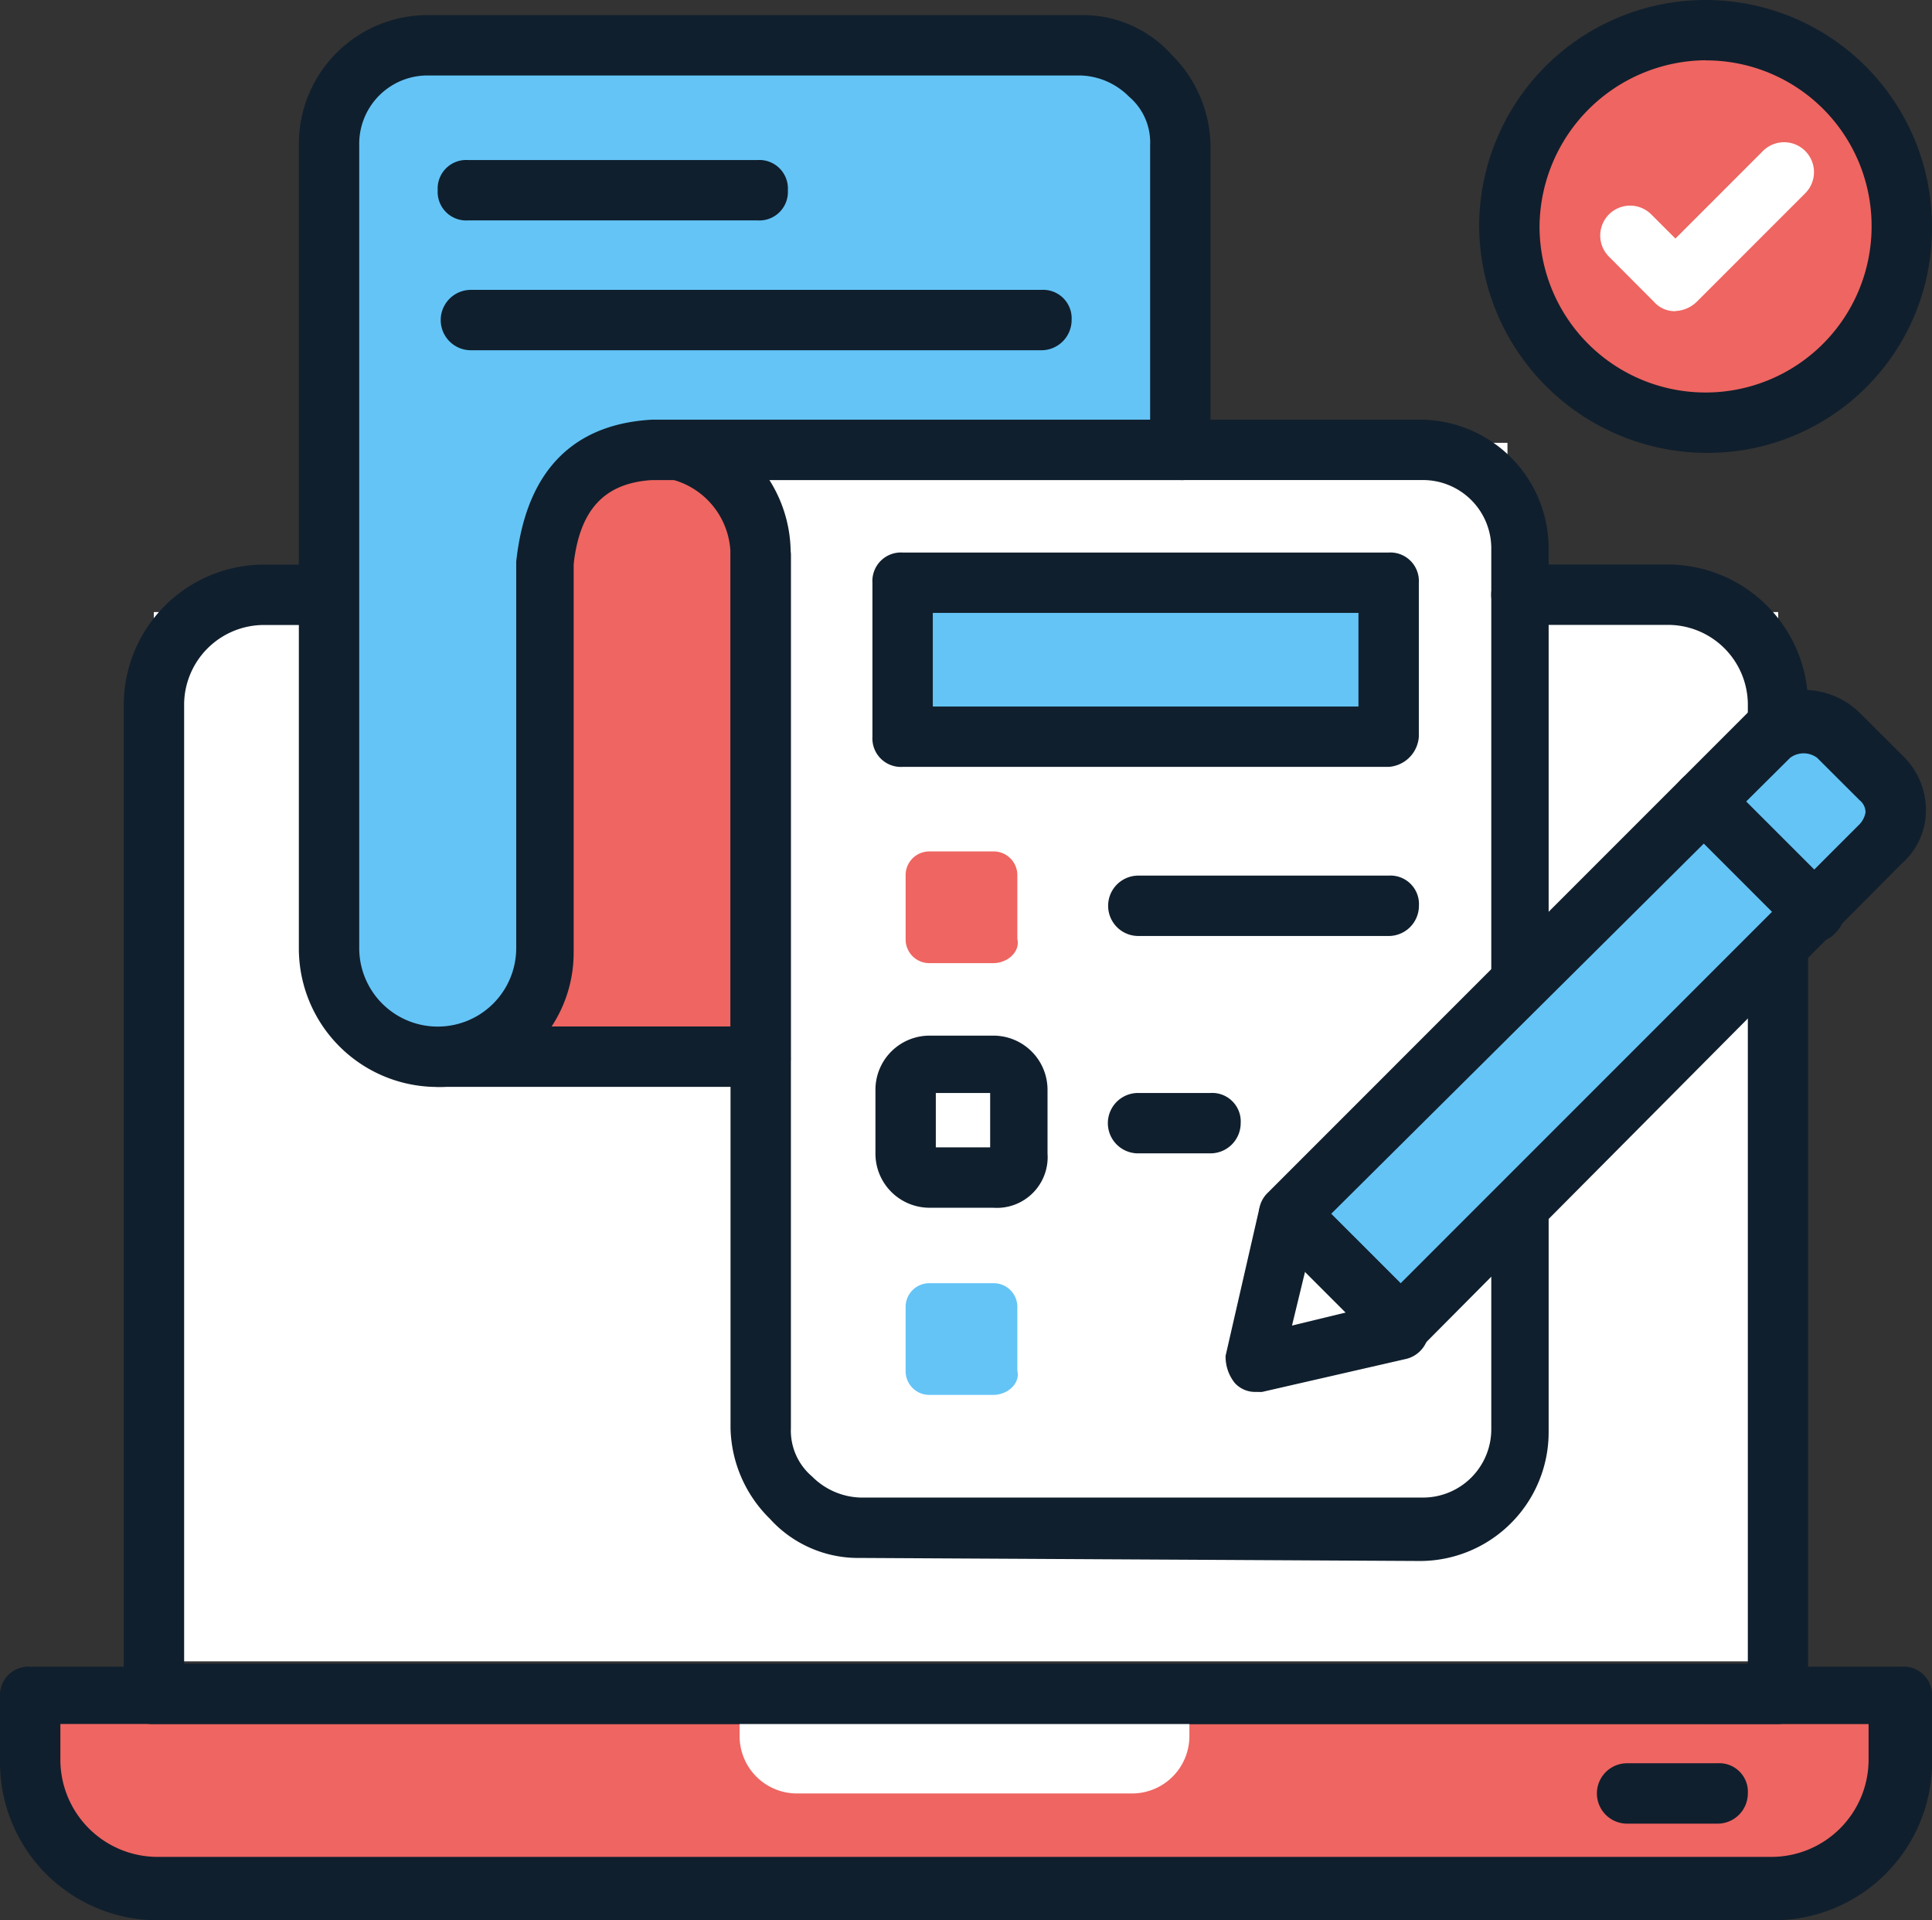
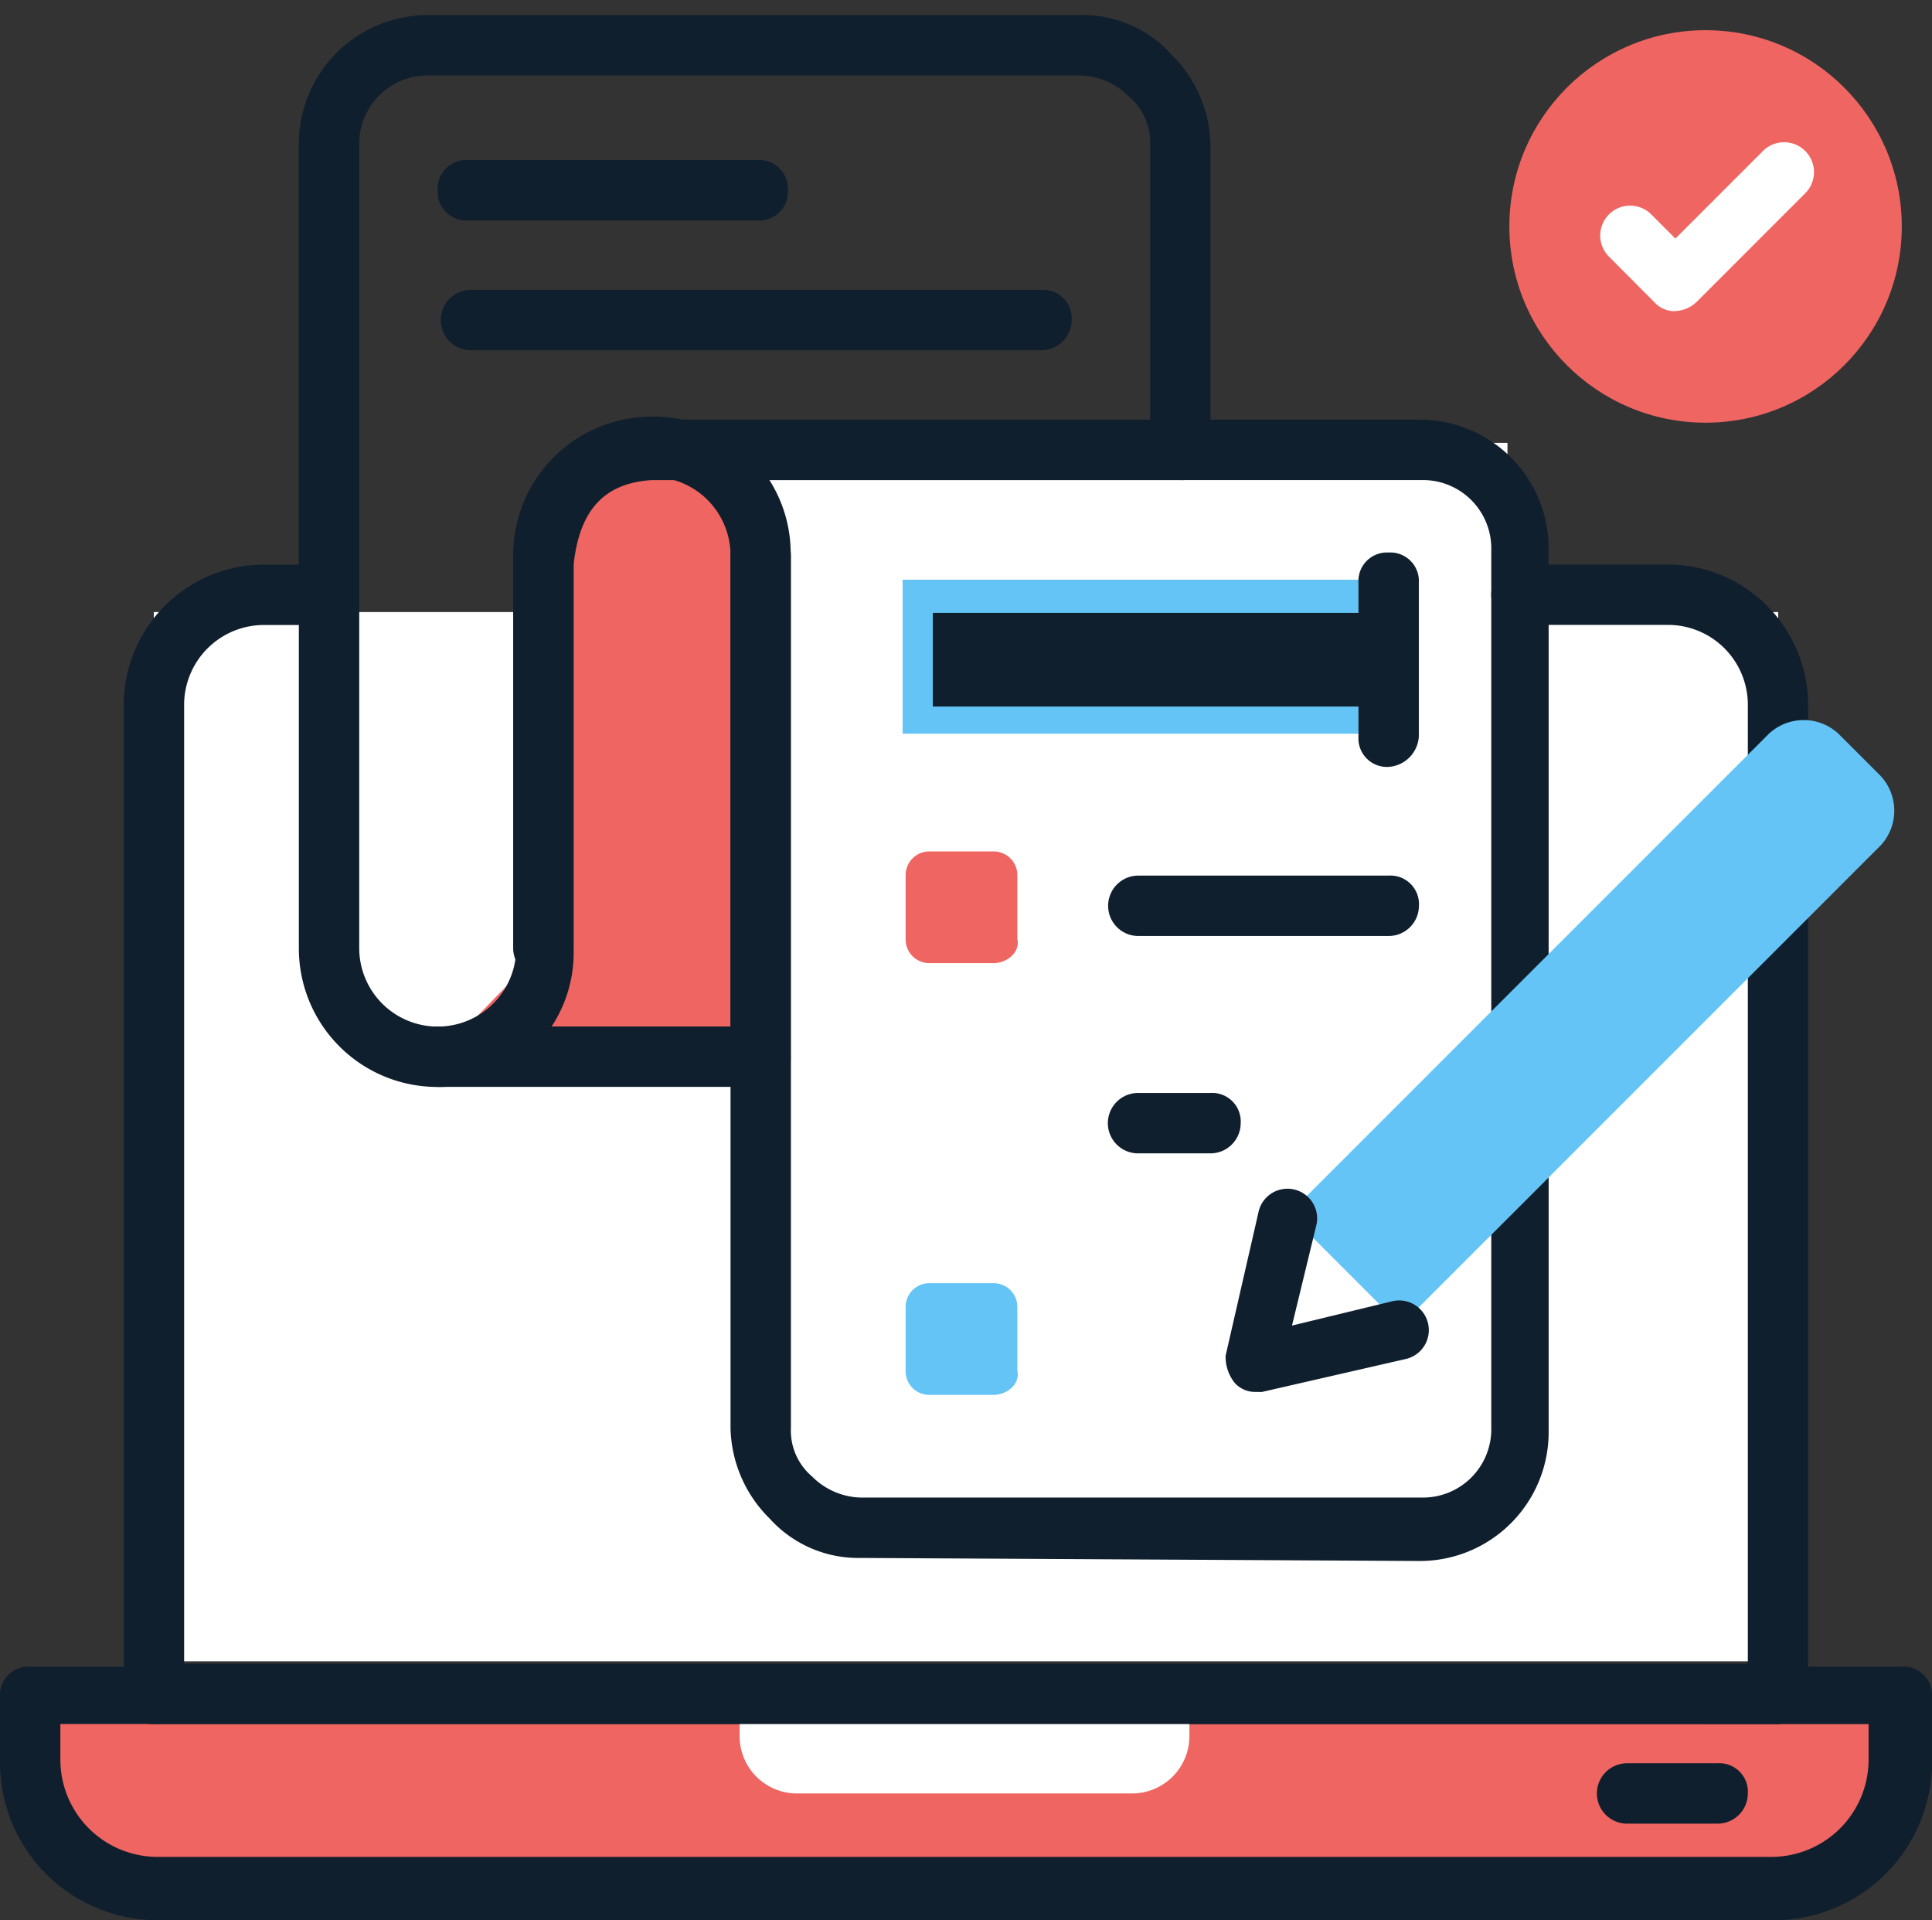
<svg xmlns="http://www.w3.org/2000/svg" width="57.09" height="56.733" viewBox="0 0 57.09 56.733">
  <rect x="0" y="0" width="57.09" height="56.733" fill="#333333" stroke="none" />
  <g id="Group_9490" data-name="Group 9490" transform="translate(-725.955 -3414.917)">
    <rect id="Rectangle_4440" data-name="Rectangle 4440" width="22" height="32" transform="translate(748.5 3428)" fill="#fff" />
    <rect id="Rectangle_4441" data-name="Rectangle 4441" width="48" height="31" transform="translate(730.5 3433)" fill="#fff" />
    <g id="portfolio" transform="translate(724.955 3413.717)">
      <g id="Group_2088" data-name="Group 2088" transform="translate(1 17.881)">
        <g id="Group_2087" data-name="Group 2087">
          <g id="Group_2086" data-name="Group 2086">
            <g id="Group_2085" data-name="Group 2085">
              <g id="Group_2081" data-name="Group 2081" transform="translate(0 32.559)">
                <path id="Path_1987" data-name="Path 1987" d="M57.306,57.3H2v1.962a3.769,3.769,0,0,0,3.747,3.747H53.47a3.769,3.769,0,0,0,3.747-3.747V57.3Z" transform="translate(-1.108 -56.497)" fill="#ef6561" />
                <path id="Path_1988" data-name="Path 1988" d="M53.362,63.893H5.639A4.664,4.664,0,0,1,1,59.254V57.292a.843.843,0,0,1,.892-.892H57.2a.843.843,0,0,1,.892.892v1.962A4.683,4.683,0,0,1,53.362,63.893Zm-50.578-5.8v1.07A2.874,2.874,0,0,0,5.639,62.02H53.362a2.874,2.874,0,0,0,2.854-2.854v-1.07Z" transform="translate(-1 -56.4)" fill="#101f2d" />
              </g>
              <g id="Group_2082" data-name="Group 2082" transform="translate(21.855 33.451)">
                <path id="Path_1989" data-name="Path 1989" d="M37.1,60.254h-9.9A1.694,1.694,0,0,1,25.5,58.56V57.4H38.791v1.16A1.694,1.694,0,0,1,37.1,60.254Z" transform="translate(-25.5 -57.4)" fill="#fff" />
              </g>
              <g id="Group_2083" data-name="Group 2083" transform="translate(3.657)">
                <path id="Path_1990" data-name="Path 1990" d="M53.983,54.154H5.992a.843.843,0,0,1-.892-.892V24a4.15,4.15,0,0,1,4.1-4.1h1.427a.892.892,0,1,1,0,1.784H9.2A2.362,2.362,0,0,0,6.884,24V52.37H53.091V24a2.362,2.362,0,0,0-2.319-2.319H46.4a.892.892,0,1,1,0-1.784h4.371a4.15,4.15,0,0,1,4.1,4.1V53.262A.894.894,0,0,1,53.983,54.154Z" transform="translate(-5.1 -19.9)" fill="#101f2d" />
              </g>
              <g id="Group_2084" data-name="Group 2084" transform="translate(47.188 35.413)">
                <path id="Path_1991" data-name="Path 1991" d="M57.468,61.384H54.792a.892.892,0,1,1,0-1.784h2.676a.843.843,0,0,1,.892.892A.894.894,0,0,1,57.468,61.384Z" transform="translate(-53.9 -59.6)" fill="#101f2d" />
              </g>
            </g>
          </g>
        </g>
      </g>
      <g id="Group_2091" data-name="Group 2091" transform="translate(44.709 1.2)">
        <g id="Group_2089" data-name="Group 2089">
          <circle id="Ellipse_125" data-name="Ellipse 125" cx="5.798" cy="5.798" r="5.798" transform="translate(0.892 0.892)" fill="#ef6561" />
-           <path id="Path_1992" data-name="Path 1992" d="M56.69,14.58A6.739,6.739,0,0,1,50,7.89a6.69,6.69,0,0,1,13.38,0A6.625,6.625,0,0,1,56.69,14.58Zm0-11.6A4.95,4.95,0,0,0,51.784,7.89a4.906,4.906,0,1,0,9.812,0A4.892,4.892,0,0,0,56.69,2.984Z" transform="translate(-50 -1.2)" fill="#101f2d" />
        </g>
        <g id="Group_2090" data-name="Group 2090" transform="translate(3.568 4.193)">
          <path id="Path_1993" data-name="Path 1993" d="M56.23,10.9a.81.81,0,0,1-.624-.268L54.268,9.29a.883.883,0,0,1,1.249-1.249l.714.714,2.587-2.587a.883.883,0,0,1,1.249,1.249l-3.211,3.211a.964.964,0,0,1-.624.268Z" transform="translate(-54 -5.9)" fill="#fff" />
        </g>
      </g>
      <g id="Group_2093" data-name="Group 2093" transform="translate(13.042 13.51)">
        <g id="Group_2092" data-name="Group 2092" transform="translate(0)">
          <path id="Path_1994" data-name="Path 1994" d="M15.5,34.019h9.545V19.211a3.211,3.211,0,1,0-6.423,0v11.6" transform="translate(-14.608 -15.108)" fill="#ef6561" />
          <path id="Path_1995" data-name="Path 1995" d="M24.937,34.8H15.392a.892.892,0,1,1,0-1.784h8.653V19.1a2.319,2.319,0,1,0-4.639,0V30.7a.892.892,0,0,1-1.784,0V19.1a4.092,4.092,0,0,1,4.1-4.1,4.037,4.037,0,0,1,4.1,4.1V33.911a.843.843,0,0,1-.892.892Z" transform="translate(-14.5 -15)" fill="#101f2d" />
        </g>
      </g>
      <g id="Group_2094" data-name="Group 2094" transform="translate(19.376 13.599)">
        <path id="Path_1996" data-name="Path 1996" d="M28.647,48.729a3.52,3.52,0,0,1-2.676-1.16,3.867,3.867,0,0,1-1.16-2.676V19.114a.892.892,0,1,1,1.784,0v25.78a1.775,1.775,0,0,0,.624,1.427,2.105,2.105,0,0,0,1.427.624H45.239a2.019,2.019,0,0,0,2.052-2.052V18.936a2.019,2.019,0,0,0-2.052-2.052H22.492a.892.892,0,0,1,0-1.784H45.15a3.807,3.807,0,0,1,3.836,3.836V44.983a3.807,3.807,0,0,1-3.836,3.836Z" transform="translate(-21.6 -15.1)" fill="#101f2d" />
      </g>
      <g id="Group_2095" data-name="Group 2095" transform="translate(9.831 1.646)">
-         <path id="Path_1997" data-name="Path 1997" d="M37.044,5.644v9.009H21.434a3.273,3.273,0,0,0-3.211,3.3V29.372a3.211,3.211,0,0,1-6.423,0V5.644A2.97,2.97,0,0,1,14.744,2.7H34.011a2.99,2.99,0,0,1,3.033,2.944Z" transform="translate(-10.997 -1.808)" fill="#64c4f6" />
        <path id="Path_1998" data-name="Path 1998" d="M15,33.367a4.092,4.092,0,0,1-4.1-4.1V5.536A3.807,3.807,0,0,1,14.736,1.7H34A3.52,3.52,0,0,1,36.68,2.86a3.867,3.867,0,0,1,1.16,2.676v9.009a.843.843,0,0,1-.892.892H21.337c-1.427.089-2.141.892-2.319,2.5V29.264A3.964,3.964,0,0,1,15,33.367ZM34,3.484H14.736a2.019,2.019,0,0,0-2.052,2.052V29.264a2.319,2.319,0,0,0,4.639,0V17.846c.357-3.3,2.319-4.1,4.014-4.193H36.055V5.536a1.775,1.775,0,0,0-.624-1.427A2.105,2.105,0,0,0,34,3.484Z" transform="translate(-10.9 -1.7)" fill="#101f2d" />
      </g>
      <g id="Group_2099" data-name="Group 2099" transform="translate(37.216 21.583)">
        <g id="Group_2096" data-name="Group 2096" transform="translate(0.981 0)">
          <path id="Path_1999" data-name="Path 1999" d="M47,42.935l-3.3-3.3L57.883,25.451a1.51,1.51,0,0,1,2.052,0L61.184,26.7a1.51,1.51,0,0,1,0,2.052Z" transform="translate(-42.808 -24.158)" fill="#64c4f6" />
-           <path id="Path_2000" data-name="Path 2000" d="M46.893,43.719a.81.81,0,0,1-.624-.268l-3.3-3.3a.862.862,0,0,1,0-1.249L57.151,24.719a2.37,2.37,0,0,1,3.3,0L61.7,25.968a2.234,2.234,0,0,1,.714,1.606,2.089,2.089,0,0,1-.714,1.606L47.517,43.452a.81.81,0,0,1-.624.268Zm-2.052-4.193,2.052,2.052L60.451,28.02a.676.676,0,0,0,.178-.357.463.463,0,0,0-.178-.357L59.2,26.057a.666.666,0,0,0-.8,0Z" transform="translate(-42.7 -24.05)" fill="#101f2d" />
        </g>
        <g id="Group_2097" data-name="Group 2097" transform="translate(0 14.716)">
          <path id="Path_2001" data-name="Path 2001" d="M42.492,46.571a.81.81,0,0,1-.624-.268,1.245,1.245,0,0,1-.268-.8l.981-4.282a.876.876,0,1,1,1.695.446l-.714,2.944,2.944-.714a.876.876,0,1,1,.446,1.695l-4.282.981Z" transform="translate(-41.6 -40.547)" fill="#101f2d" />
        </g>
        <g id="Group_2098" data-name="Group 2098" transform="translate(13.202 2.364)">
-           <path id="Path_2002" data-name="Path 2002" d="M60.593,31.785a.81.81,0,0,1-.624-.268l-3.3-3.3a.883.883,0,0,1,1.249-1.249l3.3,3.3a.862.862,0,0,1,0,1.249A.81.81,0,0,1,60.593,31.785Z" transform="translate(-56.4 -26.7)" fill="#101f2d" />
-         </g>
+           </g>
      </g>
      <g id="Group_2102" data-name="Group 2102" transform="translate(13.934 5.928)">
        <g id="Group_2100" data-name="Group 2100">
          <path id="Path_2003" data-name="Path 2003" d="M24.955,8.284H16.392a.843.843,0,0,1-.892-.892.843.843,0,0,1,.892-.892h8.563a.843.843,0,0,1,.892.892A.843.843,0,0,1,24.955,8.284Z" transform="translate(-15.5 -6.5)" fill="#101f2d" />
        </g>
        <g id="Group_2101" data-name="Group 2101" transform="translate(0.089 3.836)">
          <path id="Path_2004" data-name="Path 2004" d="M33.351,12.584H16.492a.892.892,0,0,1,0-1.784H33.351a.843.843,0,0,1,.892.892A.894.894,0,0,1,33.351,12.584Z" transform="translate(-15.6 -10.8)" fill="#101f2d" />
        </g>
      </g>
      <g id="Group_2103" data-name="Group 2103" transform="translate(26.78 17.524)">
        <path id="Path_2005" data-name="Path 2005" d="M30.9,20.4H45.262v4.549H30.9Z" transform="translate(-30.008 -19.597)" fill="#64c4f6" />
-         <path id="Path_2006" data-name="Path 2006" d="M45.154,25.833H30.792a.843.843,0,0,1-.892-.892V20.392a.843.843,0,0,1,.892-.892H45.154a.843.843,0,0,1,.892.892v4.549A.959.959,0,0,1,45.154,25.833Zm-13.47-1.784H44.262V21.284H31.684Z" transform="translate(-29.9 -19.5)" fill="#101f2d" />
+         <path id="Path_2006" data-name="Path 2006" d="M45.154,25.833a.843.843,0,0,1-.892-.892V20.392a.843.843,0,0,1,.892-.892H45.154a.843.843,0,0,1,.892.892v4.549A.959.959,0,0,1,45.154,25.833Zm-13.47-1.784H44.262V21.284H31.684Z" transform="translate(-29.9 -19.5)" fill="#101f2d" />
      </g>
      <g id="Group_2104" data-name="Group 2104" transform="translate(27.761 26.355)">
        <path id="Path_2007" data-name="Path 2007" d="M33.587,32.7H31.714A.7.7,0,0,1,31,31.987V30.114a.7.7,0,0,1,.714-.714h1.873a.7.7,0,0,1,.714.714v1.873C34.39,32.344,34.033,32.7,33.587,32.7Z" transform="translate(-31 -29.4)" fill="#ef6561" />
      </g>
      <g id="Group_2105" data-name="Group 2105" transform="translate(26.869 31.797)">
-         <path id="Path_2008" data-name="Path 2008" d="M33.479,40.585H31.606A1.6,1.6,0,0,1,30,38.979V37.106A1.6,1.6,0,0,1,31.606,35.5h1.873a1.6,1.6,0,0,1,1.606,1.606v1.873A1.5,1.5,0,0,1,33.479,40.585ZM31.784,38.8H33.39V37.195H31.784Z" transform="translate(-30 -35.5)" fill="#101f2d" />
-       </g>
+         </g>
      <g id="Group_2106" data-name="Group 2106" transform="translate(27.761 39.111)">
        <path id="Path_2009" data-name="Path 2009" d="M33.587,47H31.714A.7.7,0,0,1,31,46.287V44.414a.7.7,0,0,1,.714-.714h1.873a.7.7,0,0,1,.714.714v1.873C34.39,46.644,34.033,47,33.587,47Z" transform="translate(-31 -43.7)" fill="#64c4f6" />
      </g>
      <g id="Group_2107" data-name="Group 2107" transform="translate(33.737 27.069)">
        <path id="Path_2010" data-name="Path 2010" d="M46,31.984h-7.4a.892.892,0,1,1,0-1.784H46a.843.843,0,0,1,.892.892A.894.894,0,0,1,46,31.984Z" transform="translate(-37.7 -30.2)" fill="#101f2d" />
      </g>
      <g id="Group_2108" data-name="Group 2108" transform="translate(33.737 33.491)">
        <path id="Path_2011" data-name="Path 2011" d="M40.733,39.184H38.592a.892.892,0,1,1,0-1.784h2.141a.843.843,0,0,1,.892.892A.894.894,0,0,1,40.733,39.184Z" transform="translate(-37.7 -37.4)" fill="#101f2d" />
      </g>
    </g>
  </g>
</svg>